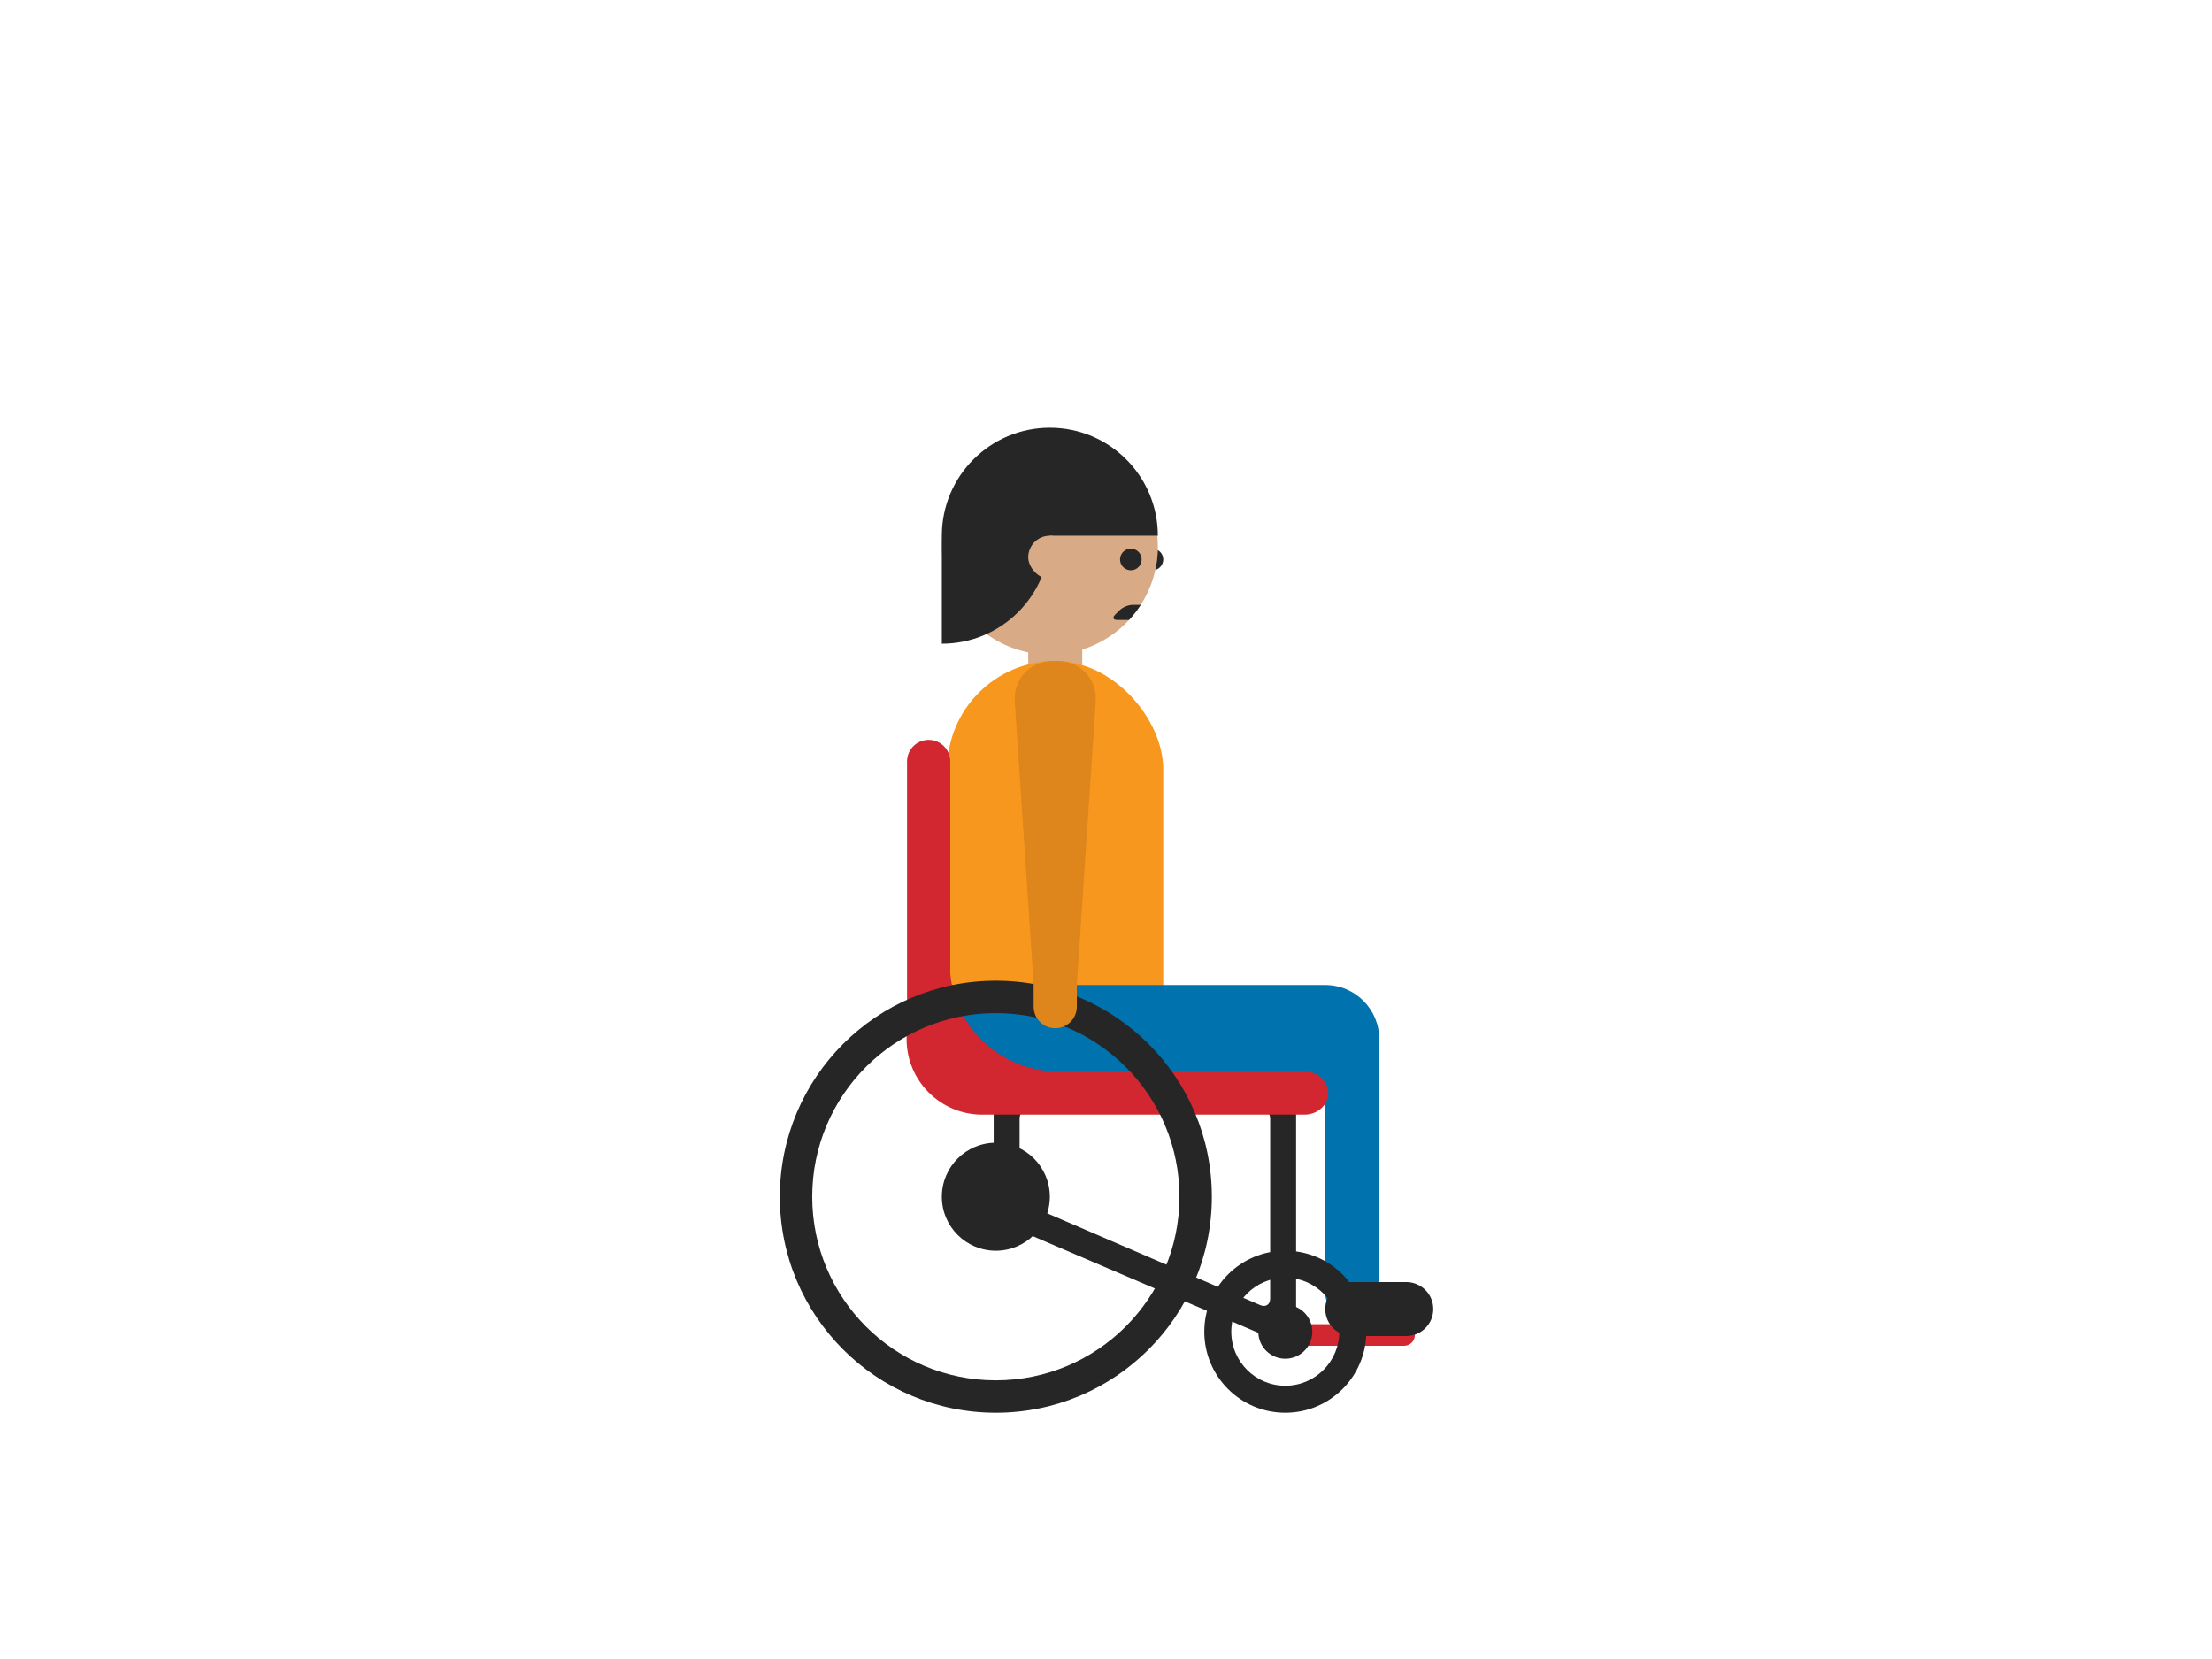
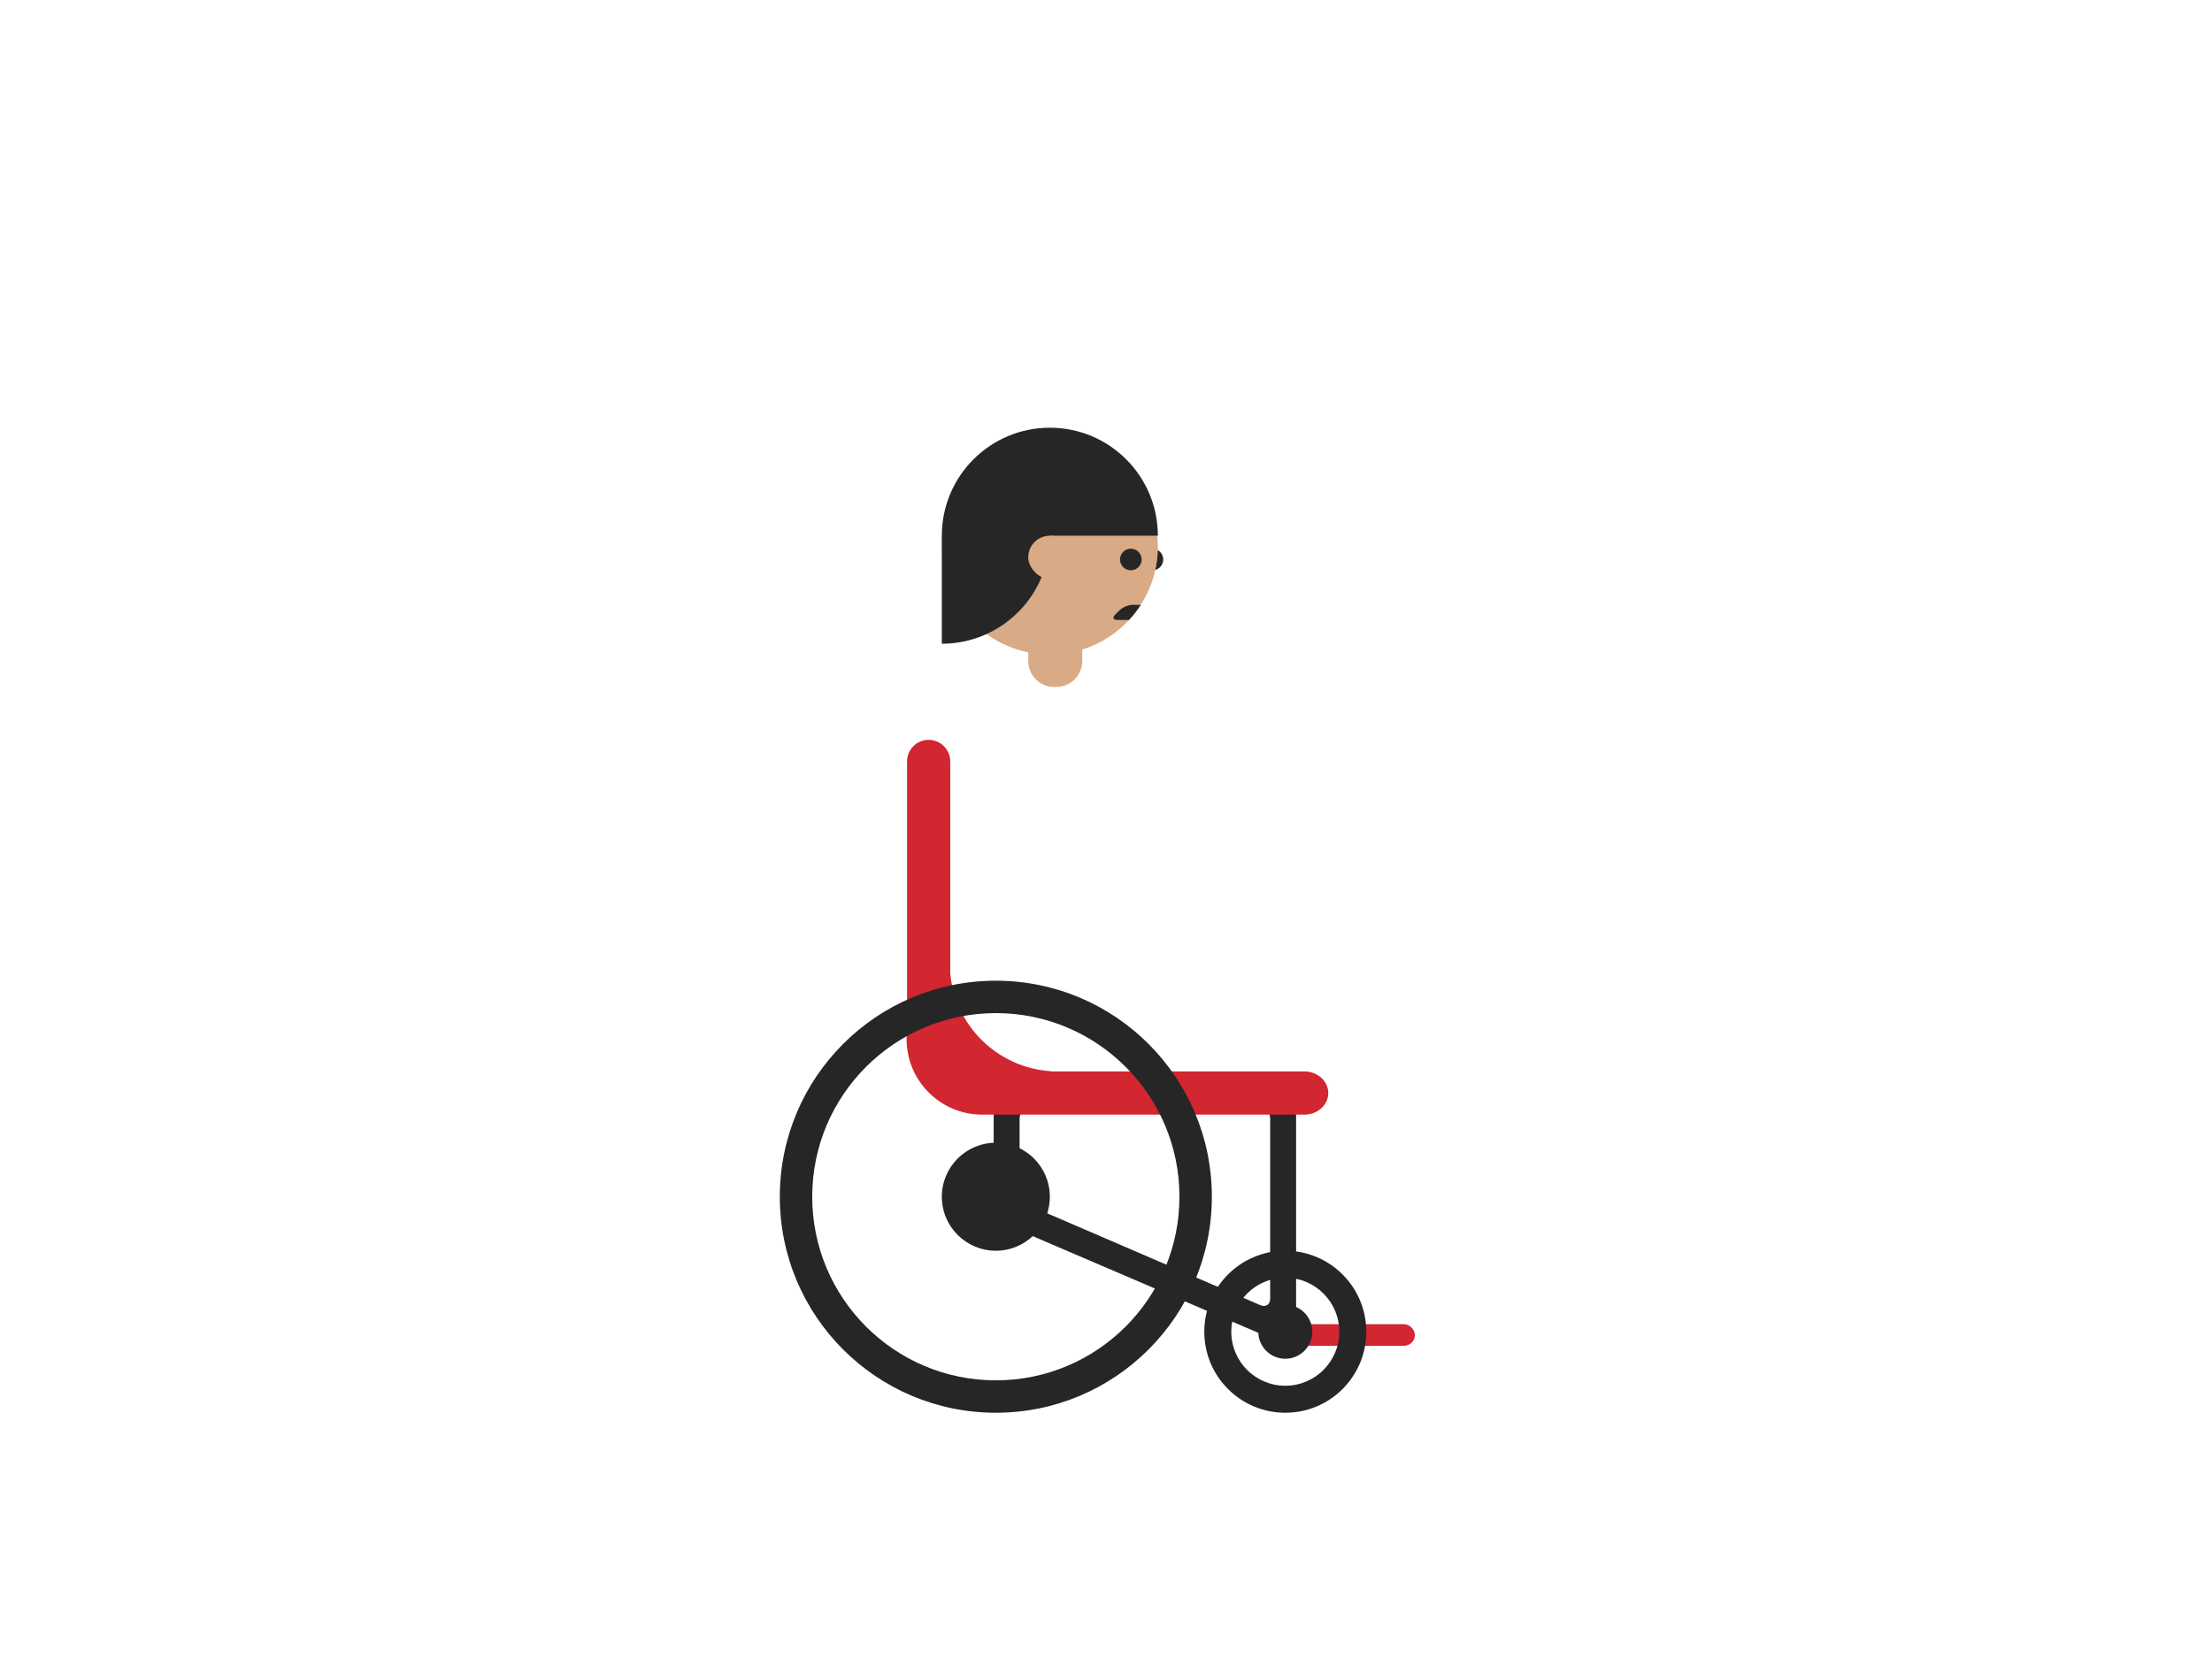
<svg xmlns="http://www.w3.org/2000/svg" xmlns:ns1="http://www.bohemiancoding.com/sketch/ns" width="2048px" height="1536px" viewBox="0 0 2048 1536" version="1.1">
  <title>usa.avatar.daily-activity.1</title>
  <desc>Created with Sketch.</desc>
  <defs />
  <g id="Page-1" stroke="none" stroke-width="1" fill="none" fill-rule="evenodd" ns1:type="MSPage">
    <g id="usa.avatar.daily-activity.1" ns1:type="MSArtboardGroup">
      <path d="M1002,601.422 C1042.569,588.679 1072,550.776 1072,506 C1072,450.775 1027.228,406 972,406 C916.775,406 872,450.772 872,506 C872,554.376 906.355,594.733 952,604 L952,612.005 C952,625.245 962.742,636 975.993,636 L978.007,636 C991.258,636 1002,625.257 1002,612.005 L1002,601.422 L1002,601.422 Z" id="Rectangle-579" fill="#D9AA86" ns1:type="MSShapeGroup" />
      <path d="M1056.18,560 L1048.639,560 C1044.774,560 1039.416,562.204 1036.666,564.929 L1032.476,569.079 C1029.727,571.801 1030.635,574.008 1034.509,574.008 L1045.313,574.008 C1049.332,569.678 1052.972,564.991 1056.18,560 L1056.18,560 Z" id="Rectangle-585" fill="#262626" ns1:type="MSShapeGroup" />
      <path d="M872,496 C872,440.772 916.775,396 972,396 L972,396 C1027.228,396 1072,440.772 1072,496 L1072,496 L972,496 L972,496 C972,551.228 927.228,596 872,596 L872,596 L872,496 Z" id="Rectangle-613" fill="#262626" ns1:type="MSShapeGroup" />
      <rect id="Rectangle-586" fill="#D9AA86" ns1:type="MSShapeGroup" x="952" y="496" width="40" height="40" rx="120" />
-       <rect id="Rectangle-743" fill="#F8971D" ns1:type="MSShapeGroup" x="877" y="612" width="200" height="400" rx="100" />
-       <path d="M877,962 L877,912 L1226.997,912 C1254.613,912 1277,934.38 1277,962 L1277,1012 L927.003,1012 C899.387,1012 877,989.62 877,962 Z M1227,1012 L1277,1012 L1277,1197.008 C1277,1210.811 1265.81,1222 1252,1222 C1238.193,1222 1227,1210.802 1227,1197.008 L1227,1012 L1227,1012 Z" id="Rectangle-744" fill="#0072AD" ns1:type="MSShapeGroup" />
      <path d="M920,1008.998 C920,1003.476 924.483,999 930.007,999 L1189.993,999 C1195.52,999 1200,1003.472 1200,1008.993 L1200,1239.007 C1200,1244.526 1195.879,1247.234 1190.803,1245.059 L929.197,1132.941 C924.117,1130.765 920,1124.525 920,1119.002 L920,1008.998 L920,1008.998 Z M944,1035.672 C944,1030.146 948.479,1025.667 954.006,1025.667 L1165.994,1025.667 C1171.52,1025.667 1176,1030.143 1176,1035.67 L1176,1202.33 C1176,1207.855 1171.887,1210.561 1166.816,1208.375 L953.184,1116.292 C948.112,1114.106 944,1107.856 944,1102.328 L944,1035.672 L944,1035.672 Z" id="Rectangle-801" fill="#262626" ns1:type="MSShapeGroup" />
      <path d="M909.796,1031.999 C909.655,1032 909.514,1032 909.373,1032 C870.713,1032 839.373,1000.66 839.373,962 C839.373,959.382 839.516,956.798 839.796,954.255 L839.796,954.255 L839.796,704.996 C839.796,693.953 848.748,685 859.796,685 C870.842,685 879.796,693.96 879.796,704.996 L879.796,901.229 C884.272,949.942 923.685,988.542 972.755,991.748 L972.755,991.748 C972.716,991.832 972.676,991.916 972.636,992 L1207.7,992 C1219.907,992 1229.796,1000.954 1229.796,1012 C1229.796,1023.048 1219.903,1032 1207.7,1032 L909.796,1032 L909.796,1031.999 Z" id="Rectangle-775" fill="#D22630" ns1:type="MSShapeGroup" />
      <rect id="Rectangle-800" fill="#D22630" ns1:type="MSShapeGroup" x="1190" y="1226" width="120" height="20" rx="10" />
      <path d="M922,1308 C1032.457,1308 1122,1218.457 1122,1108 C1122,997.543 1032.457,908 922,908 C811.543,908 722,997.543 722,1108 C722,1218.457 811.543,1308 922,1308 L922,1308 L922,1308 Z M922,1278 C1015.888,1278 1092,1201.888 1092,1108 C1092,1014.112 1015.888,938 922,938 C828.112,938 752,1014.112 752,1108 C752,1201.888 828.112,1278 922,1278 L922,1278 L922,1278 Z M922,1158 C949.614,1158 972,1135.614 972,1108 C972,1080.386 949.614,1058 922,1058 C894.386,1058 872,1080.386 872,1108 C872,1135.614 894.386,1158 922,1158 L922,1158 L922,1158 Z" id="Oval-239" fill="#262626" ns1:type="MSShapeGroup" />
-       <path d="M974.584,612 L979.416,612 C1000.173,612 1015.88,628.799 1014.5,649.502 L997,912 L980.5,912 L957,912 L939.5,649.502 C938.119,628.79 953.819,612 974.584,612 L974.584,612 L974.584,612 Z M957,912 L997,912 L997,932 C997,943.046 988.048,952 977,952 C965.954,952 957,943.048 957,932 L957,912 L957,912 Z" id="Rectangle-746" fill="#DE861B" ns1:type="MSShapeGroup" />
-       <path d="M1252.008,1237 C1238.197,1237 1227,1225.81 1227,1212 L1227,1212 C1227,1198.193 1238.192,1187 1252.008,1187 L1301.992,1187 C1315.803,1187 1327,1198.19 1327,1212 L1327,1212 C1327,1225.807 1315.808,1237 1301.992,1237 L1252.008,1237 L1252.008,1237 Z" id="Rectangle-589" fill="#262626" ns1:type="MSShapeGroup" />
      <path d="M1071.946,509.307 C1074.965,511.028 1077,514.276 1077,518 C1077,522.605 1073.888,526.483 1069.651,527.645 C1070.96,521.713 1071.742,515.583 1071.946,509.307 L1071.946,509.307 L1071.946,509.307 Z M1037,518 C1037,512.477 1041.476,508 1047,508 L1047,508 C1052.523,508 1057,512.476 1057,518 L1057,518 C1057,523.523 1052.524,528 1047,528 L1047,528 C1041.477,528 1037,523.524 1037,518 L1037,518 L1037,518 Z" id="Rectangle-590" fill="#262626" ns1:type="MSShapeGroup" />
      <path d="M1190,1308 C1231.421,1308 1265,1274.421 1265,1233 C1265,1191.579 1231.421,1158 1190,1158 C1148.579,1158 1115,1191.579 1115,1233 C1115,1274.421 1148.579,1308 1190,1308 L1190,1308 L1190,1308 Z M1190,1283 C1217.614,1283 1240,1260.614 1240,1233 C1240,1205.386 1217.614,1183 1190,1183 C1162.386,1183 1140,1205.386 1140,1233 C1140,1260.614 1162.386,1283 1190,1283 L1190,1283 L1190,1283 Z M1190,1258 C1203.807,1258 1215,1246.807 1215,1233 C1215,1219.193 1203.807,1208 1190,1208 C1176.193,1208 1165,1219.193 1165,1233 C1165,1246.807 1176.193,1258 1190,1258 L1190,1258 L1190,1258 Z" id="Oval-241" fill="#262626" ns1:type="MSShapeGroup" />
    </g>
  </g>
</svg>